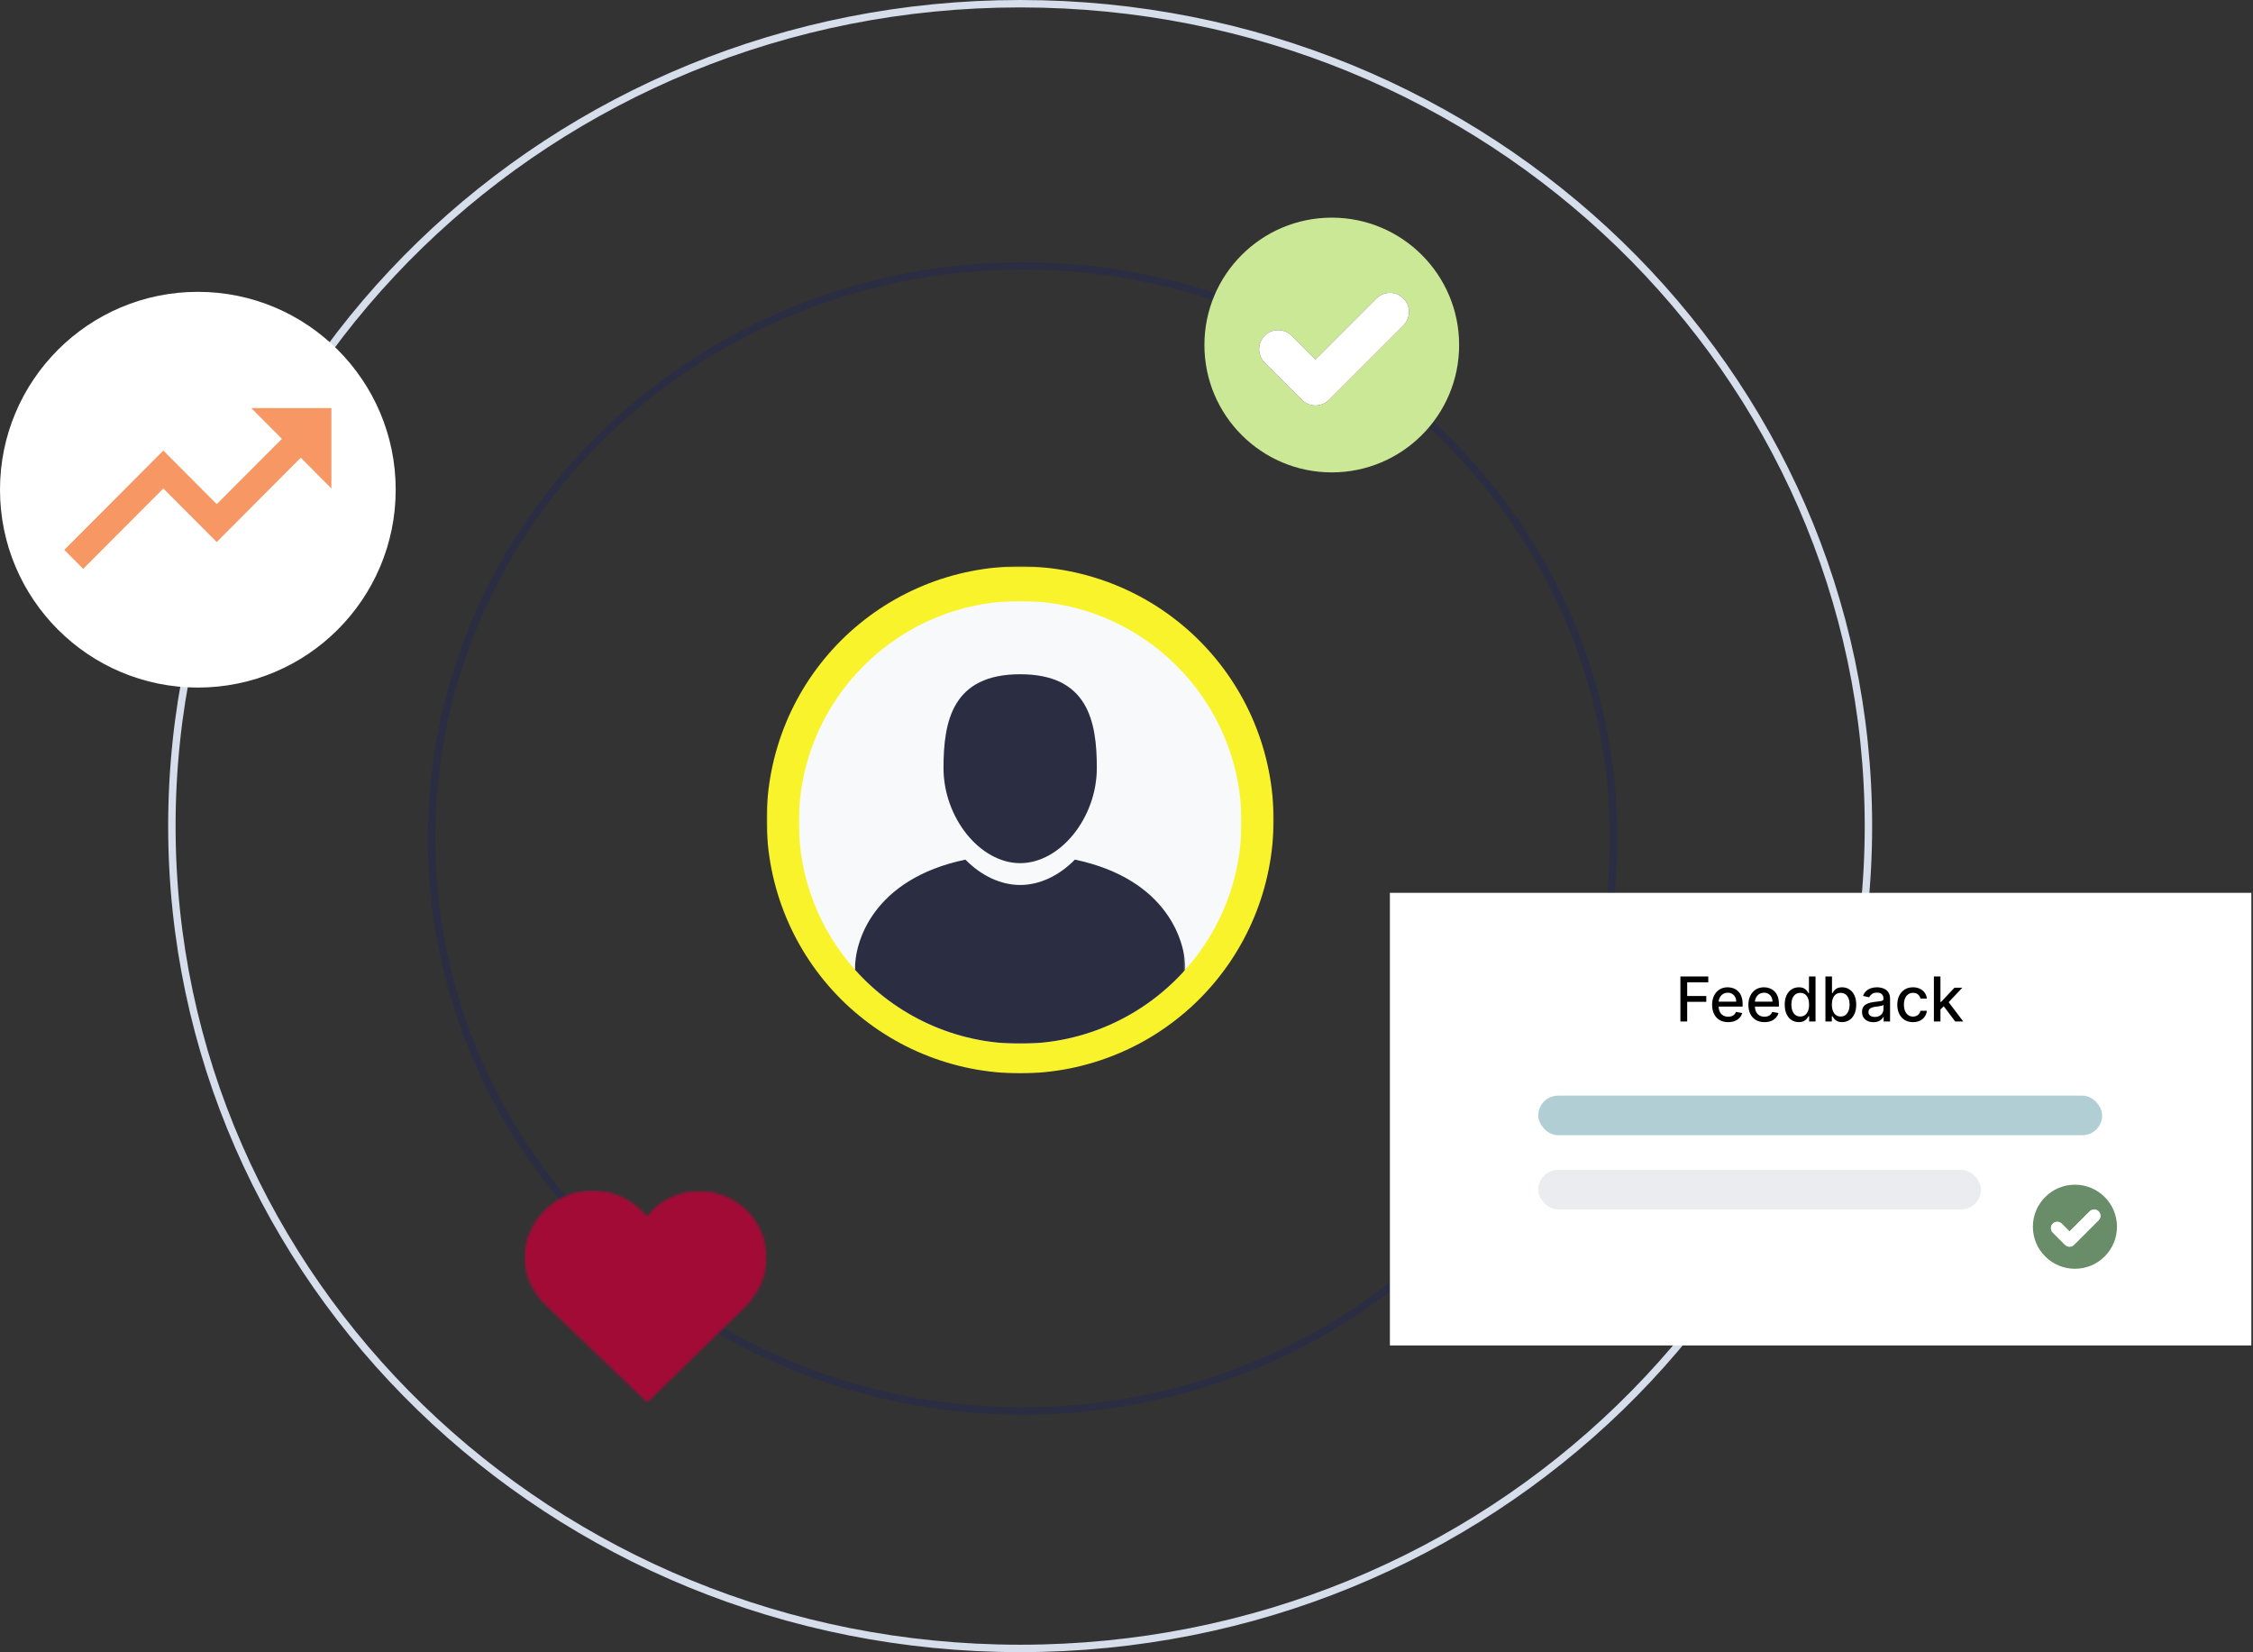
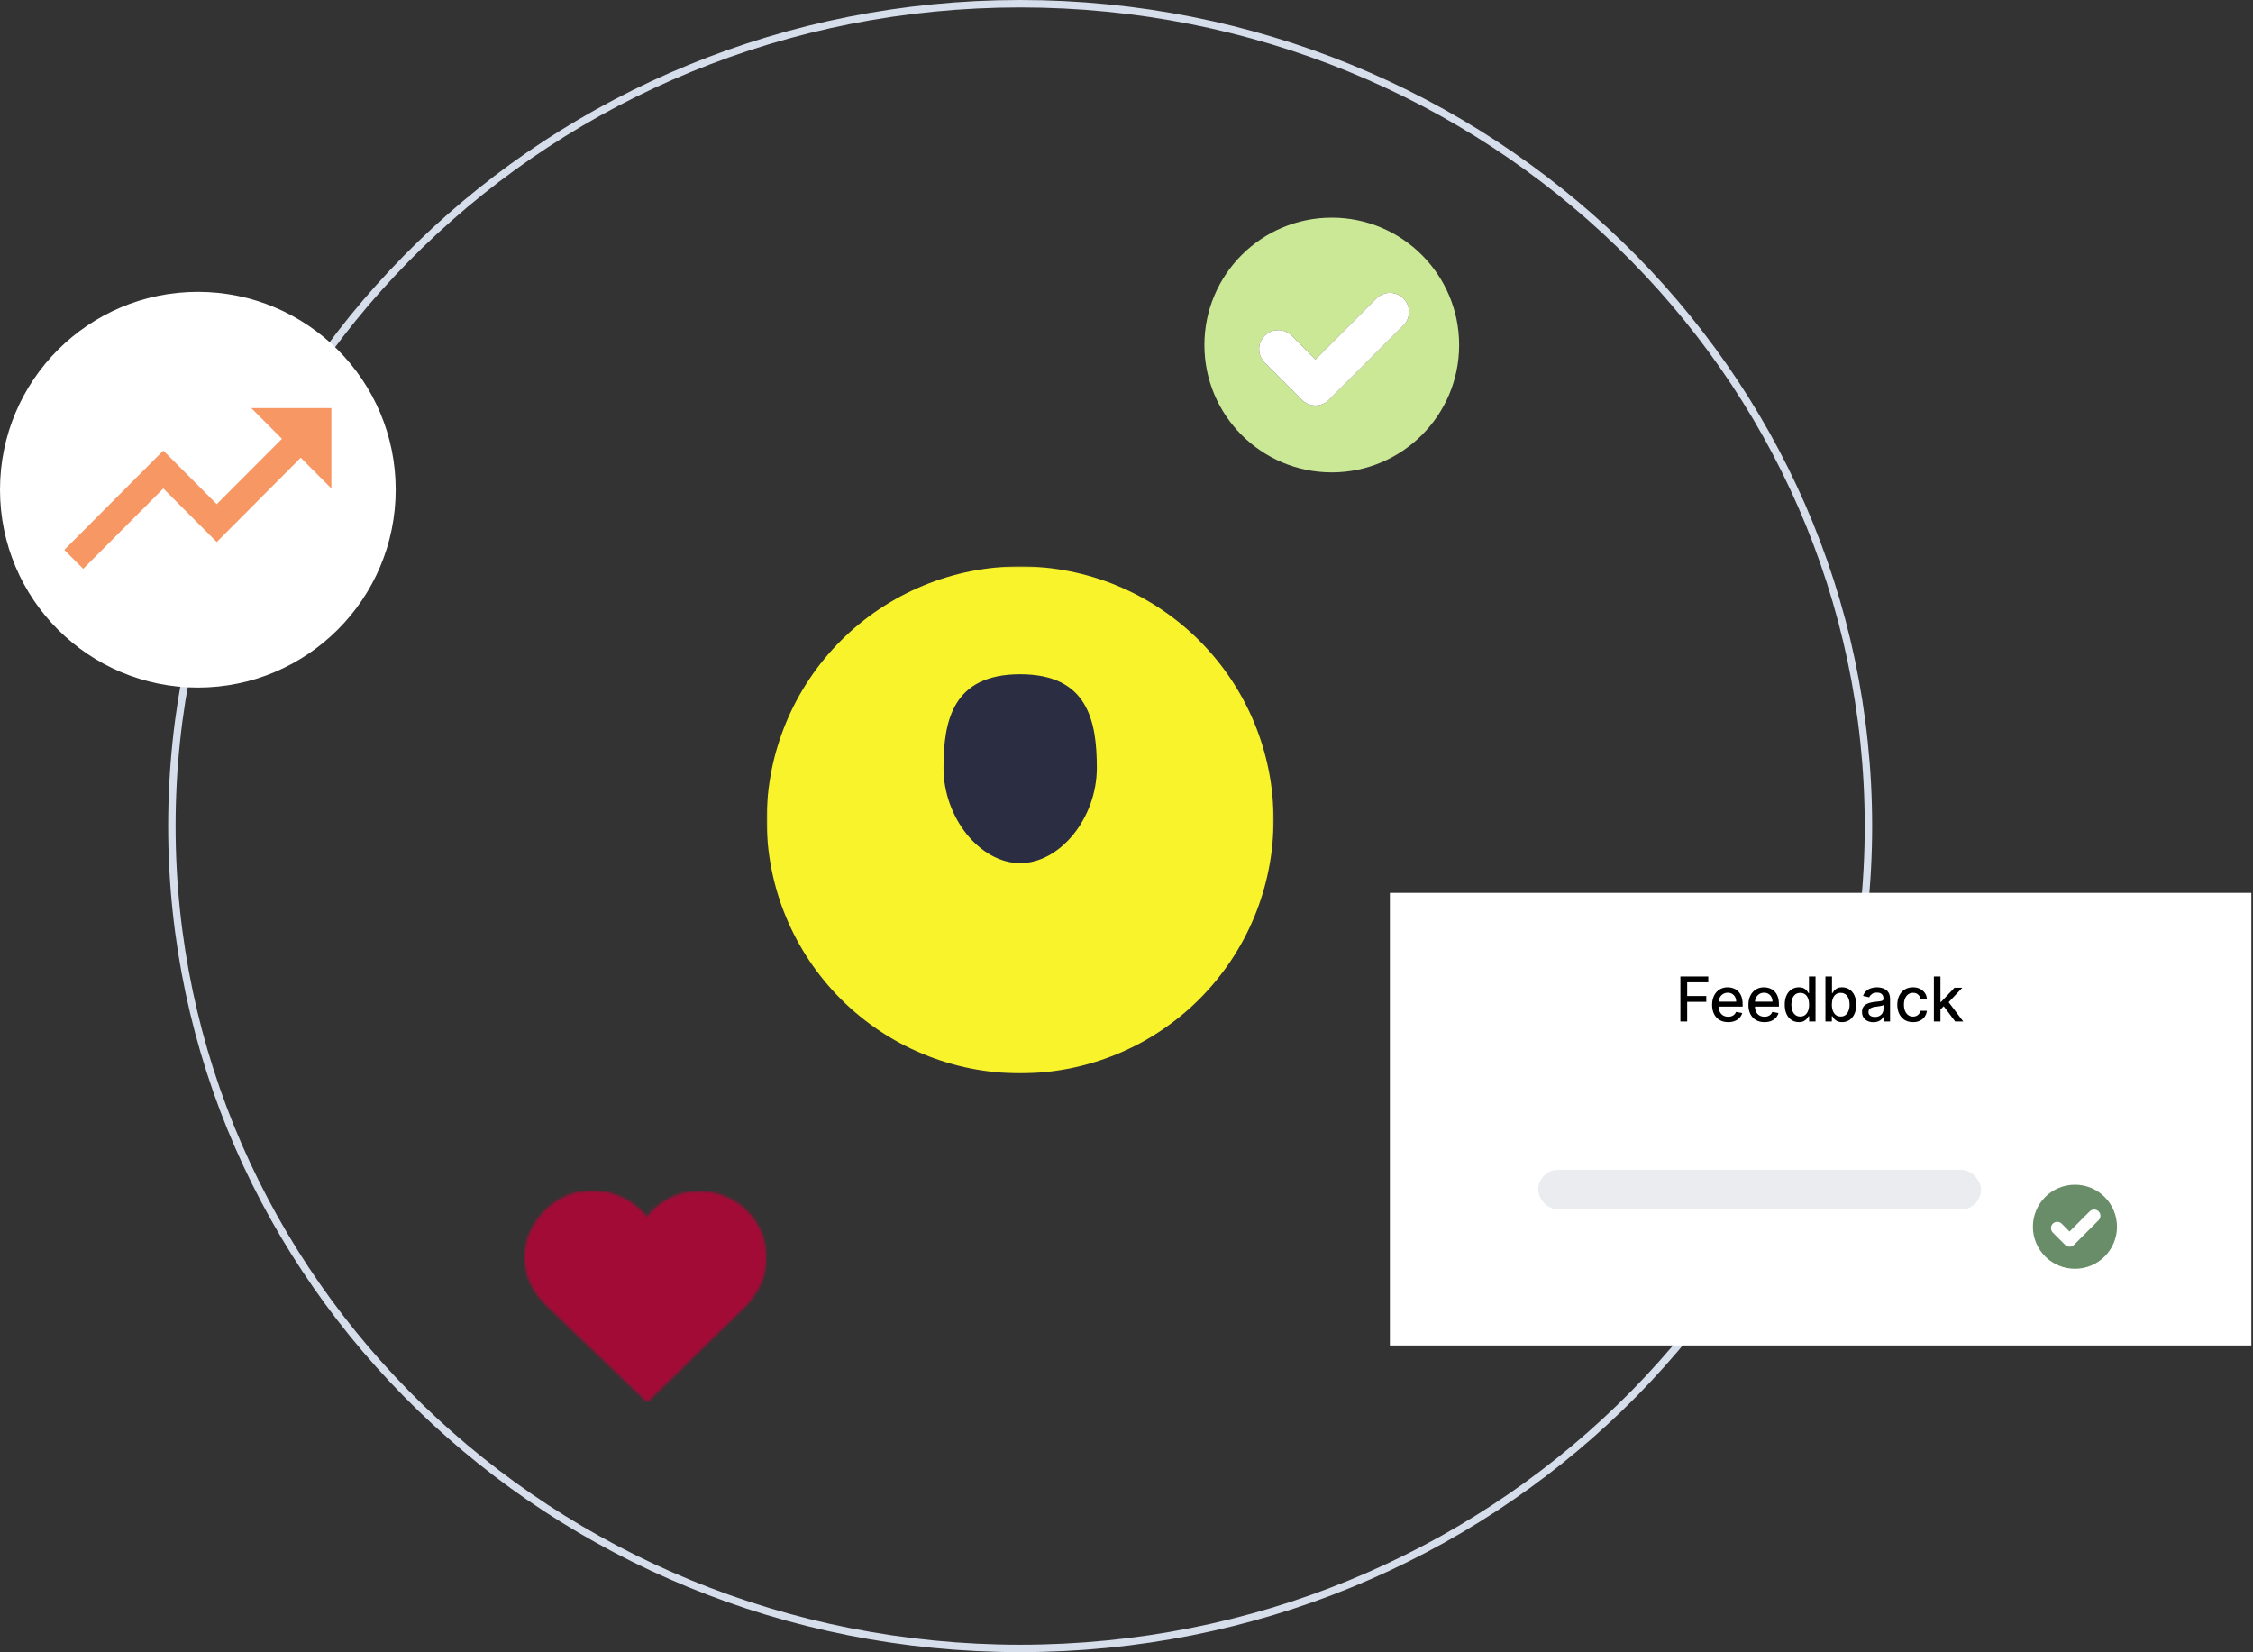
<svg xmlns="http://www.w3.org/2000/svg" width="911" height="668" viewBox="0 0 911 668" fill="none">
  <rect x="0" y="0" width="911" height="668" fill="#333333" stroke="none" />
  <mask id="mask0_2420_969" style="mask-type:luminance" maskUnits="userSpaceOnUse" x="310" y="229" width="206" height="206">
    <path d="M310 229H515.43V434.43H310V229Z" fill="white" />
  </mask>
  <g mask="url(#mask0_2420_969)">
    <path d="M514.977 331.495C514.977 334.842 514.812 338.189 514.483 341.536C514.154 344.883 513.66 348.189 513.002 351.481C512.357 354.773 511.534 358.024 510.56 361.248C509.586 364.458 508.461 367.613 507.172 370.713C505.896 373.813 504.456 376.844 502.878 379.807C501.287 382.77 499.572 385.637 497.707 388.436C495.841 391.22 493.839 393.909 491.712 396.515C489.586 399.108 487.337 401.59 484.963 403.963C482.59 406.337 480.108 408.586 477.501 410.712C474.909 412.839 472.22 414.841 469.422 416.707C466.637 418.572 463.757 420.301 460.807 421.878C457.844 423.456 454.813 424.896 451.713 426.172C448.613 427.461 445.458 428.586 442.234 429.56C439.024 430.534 435.773 431.357 432.481 432.015C429.189 432.66 425.87 433.154 422.536 433.483C419.189 433.812 415.842 433.977 412.482 433.977C409.135 433.977 405.788 433.812 402.441 433.483C399.107 433.154 395.788 432.66 392.496 432.015C389.203 431.357 385.952 430.534 382.743 429.56C379.519 428.586 376.364 427.461 373.264 426.172C370.164 424.896 367.132 423.456 364.169 421.878C361.22 420.301 358.34 418.572 355.555 416.707C352.757 414.841 350.068 412.839 347.476 410.712C344.869 408.586 342.386 406.337 340.013 403.963C337.64 401.59 335.391 399.108 333.264 396.515C331.138 393.909 329.136 391.22 327.27 388.436C325.404 385.637 323.69 382.77 322.099 379.807C320.521 376.844 319.081 373.813 317.805 370.713C316.516 367.613 315.391 364.458 314.417 361.248C313.443 358.024 312.62 354.773 311.975 351.481C311.317 348.189 310.823 344.883 310.494 341.536C310.165 338.189 310 334.842 310 331.495C310 328.135 310.165 324.788 310.494 321.441C310.823 318.107 311.317 314.788 311.975 311.496C312.62 308.203 313.443 304.952 314.417 301.743C315.391 298.533 316.516 295.378 317.805 292.264C319.081 289.164 320.521 286.132 322.099 283.183C323.69 280.22 325.404 277.34 327.27 274.555C329.136 271.757 331.138 269.068 333.264 266.476C335.391 263.883 337.64 261.4 340.013 259.027C342.386 256.64 344.869 254.391 347.476 252.264C350.068 250.138 352.757 248.136 355.555 246.27C358.34 244.404 361.22 242.69 364.169 241.099C367.132 239.521 370.164 238.095 373.264 236.805C376.364 235.516 379.519 234.391 382.743 233.417C385.952 232.443 389.203 231.62 392.496 230.975C395.788 230.317 399.107 229.823 402.441 229.494C405.788 229.165 409.135 229 412.482 229C415.842 229 419.189 229.165 422.536 229.494C425.87 229.823 429.189 230.317 432.481 230.975C435.773 231.62 439.024 232.443 442.234 233.417C445.458 234.391 448.613 235.516 451.713 236.805C454.813 238.095 457.844 239.521 460.807 241.099C463.757 242.69 466.637 244.404 469.422 246.27C472.22 248.136 474.909 250.138 477.501 252.264C480.108 254.391 482.59 256.64 484.963 259.027C487.337 261.4 489.586 263.883 491.712 266.476C493.839 269.068 495.841 271.757 497.707 274.555C499.572 277.34 501.287 280.22 502.878 283.183C504.456 286.132 505.896 289.164 507.172 292.264C508.461 295.378 509.586 298.533 510.56 301.743C511.534 304.952 512.357 308.203 513.002 311.496C513.66 314.788 514.154 318.107 514.483 321.441C514.812 324.788 514.977 328.135 514.977 331.495Z" fill="#F8F32B" />
  </g>
  <mask id="mask1_2420_969" style="mask-type:luminance" maskUnits="userSpaceOnUse" x="323" y="243" width="179" height="179">
-     <path d="M323 243H502V422H323V243Z" fill="white" />
+     <path d="M323 243H502H323V243Z" fill="white" />
  </mask>
  <g mask="url(#mask1_2420_969)">
    <path d="M502.01 332.5C502.01 355.401 493.411 376.288 479.268 392.107C462.874 410.455 439.041 422 412.5 422C385.969 422 362.117 410.455 345.742 392.107C331.589 376.288 323 355.401 323 332.5C323 283.069 363.069 243 412.5 243C461.931 243 502.01 283.069 502.01 332.5Z" fill="#F8F9FB" />
  </g>
  <path d="M412.5 348.994C428.725 348.994 443.503 330.636 443.503 310.483C443.503 291.44 439.814 272.616 412.5 272.616C385.185 272.616 381.506 291.44 381.506 310.483C381.506 330.636 396.274 348.994 412.5 348.994Z" fill="#2B2D42" />
  <mask id="mask2_2420_969" style="mask-type:luminance" maskUnits="userSpaceOnUse" x="344" y="346" width="136" height="76">
    <path d="M344.77 346.018H479.337V422H344.77V346.018Z" fill="white" />
  </mask>
  <g mask="url(#mask2_2420_969)">
-     <path d="M479.266 392.108C462.872 410.456 439.039 422 412.498 422C385.968 422 362.115 410.456 345.74 392.108C345.453 381.059 352.822 355.441 390.361 347.566C396.788 354.122 404.693 357.821 412.498 357.821C420.314 357.821 428.209 354.122 434.635 347.566C472.185 355.441 479.544 381.059 479.266 392.108Z" fill="#2B2D42" />
-   </g>
-   <path d="M652.5 339C652.5 466.809 545.541 570.5 413.5 570.5C281.459 570.5 174.5 466.809 174.5 339C174.5 211.191 281.459 107.5 413.5 107.5C545.541 107.5 652.5 211.191 652.5 339Z" stroke="#2B2D42" stroke-width="3" />
+     </g>
  <path d="M755.5 334C755.5 517.591 601.978 666.5 412.5 666.5C223.022 666.5 69.5 517.591 69.5 334C69.5 150.409 223.022 1.5 412.5 1.5C601.978 1.5 755.5 150.409 755.5 334Z" stroke="#D6DDEB" stroke-width="3" />
  <path d="M538.5 88C510.061 88 487 111.061 487 139.5C487 167.939 510.061 191 538.5 191C566.939 191 590 167.939 590 139.5C590 111.061 566.939 88 538.5 88ZM567.486 131.55L537.35 161.683C535.902 163.134 533.937 163.949 531.881 163.949C529.856 163.949 527.892 163.134 526.44 161.683L511.389 146.632C508.368 143.611 508.368 138.746 511.389 135.721C514.413 132.731 519.248 132.731 522.269 135.721L531.881 145.364L556.572 120.67C559.596 117.649 564.461 117.649 567.486 120.67C570.476 123.664 570.476 128.529 567.486 131.55Z" fill="#CBE896" />
  <path d="M567.486 131.55L537.35 161.682C535.902 163.134 533.937 163.949 531.881 163.949C529.856 163.949 527.892 163.134 526.44 161.682L511.389 146.631C508.368 143.61 508.368 138.745 511.389 135.721C514.413 132.73 519.248 132.73 522.269 135.721L531.881 145.364L556.572 120.67C559.596 117.649 564.461 117.649 567.486 120.67C570.476 123.664 570.476 128.529 567.486 131.55Z" fill="white" />
  <path d="M910.331 361H562V544H910.331V361Z" fill="white" />
  <path d="M679.469 413V394.818H690.744V397.18H682.212V402.719H689.936V405.072H682.212V413H679.469ZM698.781 413.275C697.437 413.275 696.28 412.988 695.309 412.414C694.345 411.834 693.599 411.02 693.072 409.973C692.551 408.919 692.291 407.685 692.291 406.271C692.291 404.874 692.551 403.643 693.072 402.577C693.599 401.512 694.333 400.681 695.274 400.083C696.221 399.485 697.328 399.186 698.594 399.186C699.364 399.186 700.109 399.313 700.831 399.568C701.553 399.822 702.201 400.222 702.776 400.766C703.35 401.311 703.802 402.018 704.134 402.888C704.465 403.752 704.631 404.803 704.631 406.04V406.981H693.791V404.992H702.03C702.03 404.294 701.888 403.675 701.604 403.137C701.32 402.592 700.92 402.163 700.405 401.849C699.896 401.536 699.298 401.379 698.612 401.379C697.866 401.379 697.215 401.562 696.659 401.929C696.108 402.29 695.682 402.764 695.38 403.35C695.084 403.93 694.936 404.56 694.936 405.241V406.794C694.936 407.706 695.096 408.481 695.416 409.12C695.741 409.76 696.194 410.248 696.774 410.585C697.354 410.917 698.032 411.082 698.807 411.082C699.31 411.082 699.769 411.011 700.183 410.869C700.598 410.721 700.956 410.502 701.257 410.212C701.559 409.922 701.79 409.564 701.95 409.138L704.462 409.591C704.261 410.331 703.9 410.979 703.379 411.535C702.864 412.086 702.216 412.515 701.435 412.822C700.66 413.124 699.775 413.275 698.781 413.275ZM713.453 413.275C712.11 413.275 710.953 412.988 709.982 412.414C709.017 411.834 708.272 411.02 707.745 409.973C707.224 408.919 706.964 407.685 706.964 406.271C706.964 404.874 707.224 403.643 707.745 402.577C708.272 401.512 709.006 400.681 709.947 400.083C710.894 399.485 712 399.186 713.267 399.186C714.036 399.186 714.782 399.313 715.504 399.568C716.226 399.822 716.874 400.222 717.448 400.766C718.023 401.311 718.475 402.018 718.807 402.888C719.138 403.752 719.304 404.803 719.304 406.04V406.981H708.464V404.992H716.703C716.703 404.294 716.561 403.675 716.277 403.137C715.992 402.592 715.593 402.163 715.078 401.849C714.569 401.536 713.971 401.379 713.285 401.379C712.539 401.379 711.888 401.562 711.332 401.929C710.781 402.29 710.355 402.764 710.053 403.35C709.757 403.93 709.609 404.56 709.609 405.241V406.794C709.609 407.706 709.769 408.481 710.089 409.12C710.414 409.76 710.867 410.248 711.447 410.585C712.027 410.917 712.705 411.082 713.48 411.082C713.983 411.082 714.442 411.011 714.856 410.869C715.27 410.721 715.628 410.502 715.93 410.212C716.232 409.922 716.463 409.564 716.623 409.138L719.135 409.591C718.934 410.331 718.573 410.979 718.052 411.535C717.537 412.086 716.889 412.515 716.108 412.822C715.333 413.124 714.448 413.275 713.453 413.275ZM727.354 413.266C726.253 413.266 725.271 412.985 724.406 412.423C723.548 411.855 722.874 411.047 722.382 409.999C721.897 408.946 721.654 407.682 721.654 406.208C721.654 404.735 721.9 403.474 722.391 402.426C722.888 401.379 723.569 400.577 724.433 400.021C725.297 399.464 726.277 399.186 727.372 399.186C728.218 399.186 728.899 399.328 729.414 399.612C729.934 399.89 730.337 400.216 730.621 400.589C730.911 400.962 731.136 401.29 731.296 401.574H731.455V394.818H734.11V413H731.518V410.878H731.296C731.136 411.168 730.905 411.5 730.603 411.873C730.307 412.245 729.899 412.571 729.378 412.849C728.857 413.127 728.182 413.266 727.354 413.266ZM727.94 411.002C728.703 411.002 729.348 410.801 729.875 410.399C730.408 409.99 730.81 409.425 731.083 408.703C731.361 407.981 731.5 407.141 731.5 406.182C731.5 405.235 731.364 404.406 731.091 403.696C730.819 402.986 730.42 402.432 729.893 402.036C729.366 401.639 728.715 401.441 727.94 401.441C727.141 401.441 726.475 401.648 725.942 402.062C725.41 402.477 725.007 403.042 724.735 403.758C724.469 404.474 724.335 405.282 724.335 406.182C724.335 407.093 724.472 407.913 724.744 408.641C725.016 409.369 725.418 409.946 725.951 410.372C726.49 410.792 727.153 411.002 727.94 411.002ZM738.112 413V394.818H740.766V401.574H740.926C741.08 401.29 741.302 400.962 741.592 400.589C741.882 400.216 742.284 399.89 742.799 399.612C743.314 399.328 743.995 399.186 744.841 399.186C745.942 399.186 746.924 399.464 747.788 400.021C748.653 400.577 749.33 401.379 749.821 402.426C750.319 403.474 750.567 404.735 750.567 406.208C750.567 407.682 750.322 408.946 749.83 409.999C749.339 411.047 748.664 411.855 747.806 412.423C746.948 412.985 745.968 413.266 744.868 413.266C744.039 413.266 743.361 413.127 742.835 412.849C742.314 412.571 741.905 412.245 741.609 411.873C741.314 411.5 741.086 411.168 740.926 410.878H740.704V413H738.112ZM740.713 406.182C740.713 407.141 740.852 407.981 741.13 408.703C741.408 409.425 741.811 409.99 742.337 410.399C742.864 410.801 743.509 411.002 744.273 411.002C745.066 411.002 745.729 410.792 746.261 410.372C746.794 409.946 747.197 409.369 747.469 408.641C747.747 407.913 747.886 407.093 747.886 406.182C747.886 405.282 747.75 404.474 747.478 403.758C747.211 403.042 746.809 402.477 746.27 402.062C745.738 401.648 745.072 401.441 744.273 401.441C743.503 401.441 742.852 401.639 742.32 402.036C741.793 402.432 741.393 402.986 741.121 403.696C740.849 404.406 740.713 405.235 740.713 406.182ZM757.516 413.302C756.652 413.302 755.871 413.142 755.173 412.822C754.474 412.497 753.921 412.026 753.512 411.411C753.11 410.795 752.909 410.041 752.909 409.147C752.909 408.378 753.057 407.744 753.353 407.247C753.649 406.75 754.048 406.356 754.551 406.066C755.054 405.776 755.616 405.557 756.238 405.409C756.859 405.261 757.493 405.149 758.138 405.072C758.955 404.977 759.617 404.9 760.126 404.841C760.635 404.776 761.005 404.673 761.236 404.531C761.467 404.388 761.582 404.158 761.582 403.838V403.776C761.582 403.001 761.363 402.4 760.925 401.974C760.493 401.548 759.848 401.335 758.99 401.335C758.096 401.335 757.392 401.533 756.877 401.929C756.368 402.32 756.016 402.755 755.821 403.234L753.326 402.666C753.622 401.838 754.054 401.169 754.622 400.66C755.196 400.145 755.856 399.772 756.602 399.541C757.348 399.304 758.132 399.186 758.955 399.186C759.499 399.186 760.076 399.251 760.686 399.381C761.301 399.506 761.875 399.737 762.408 400.074C762.947 400.411 763.388 400.894 763.731 401.521C764.074 402.142 764.246 402.95 764.246 403.945V413H761.653V411.136H761.547C761.375 411.479 761.118 411.816 760.774 412.148C760.431 412.479 759.99 412.754 759.452 412.973C758.913 413.192 758.268 413.302 757.516 413.302ZM758.093 411.171C758.827 411.171 759.455 411.026 759.975 410.736C760.502 410.446 760.902 410.067 761.174 409.6C761.452 409.126 761.591 408.62 761.591 408.082V406.324C761.497 406.419 761.313 406.507 761.041 406.59C760.774 406.667 760.47 406.735 760.126 406.794C759.783 406.848 759.449 406.898 759.123 406.945C758.798 406.987 758.525 407.022 758.306 407.052C757.792 407.117 757.321 407.226 756.895 407.38C756.475 407.534 756.137 407.756 755.883 408.046C755.634 408.33 755.51 408.709 755.51 409.183C755.51 409.839 755.753 410.337 756.238 410.674C756.723 411.005 757.342 411.171 758.093 411.171ZM773.525 413.275C772.205 413.275 771.069 412.976 770.116 412.379C769.169 411.775 768.441 410.943 767.932 409.884C767.423 408.824 767.169 407.611 767.169 406.244C767.169 404.859 767.429 403.637 767.95 402.577C768.471 401.512 769.205 400.681 770.152 400.083C771.099 399.485 772.214 399.186 773.499 399.186C774.534 399.186 775.458 399.378 776.269 399.763C777.079 400.142 777.733 400.675 778.231 401.361C778.734 402.048 779.033 402.85 779.127 403.767H776.544C776.402 403.128 776.076 402.577 775.567 402.116C775.064 401.654 774.389 401.423 773.543 401.423C772.803 401.423 772.155 401.619 771.599 402.009C771.048 402.394 770.619 402.944 770.312 403.661C770.004 404.371 769.85 405.211 769.85 406.182C769.85 407.176 770.001 408.034 770.303 408.756C770.604 409.478 771.031 410.038 771.581 410.434C772.137 410.831 772.791 411.029 773.543 411.029C774.046 411.029 774.502 410.937 774.91 410.754C775.325 410.565 775.671 410.295 775.949 409.946C776.233 409.597 776.431 409.177 776.544 408.685H779.127C779.033 409.567 778.745 410.354 778.266 411.047C777.787 411.739 777.144 412.284 776.34 412.68C775.541 413.077 774.602 413.275 773.525 413.275ZM784.407 408.375L784.39 405.134H784.851L790.284 399.364H793.463L787.266 405.933H786.849L784.407 408.375ZM781.966 413V394.818H784.62V413H781.966ZM790.577 413L785.695 406.519L787.523 404.664L793.836 413H790.577Z" fill="black" />
-   <rect x="622" y="443" width="228" height="16" rx="8" fill="#B0CED4" />
  <rect x="622" y="473" width="179" height="16" rx="8" fill="#EAECF0" />
  <path d="M839 479C829.612 479 822 486.612 822 496C822 505.388 829.612 513 839 513C848.388 513 856 505.388 856 496C856 486.612 848.388 479 839 479ZM848.568 493.376L838.62 503.322C838.142 503.802 837.494 504.071 836.815 504.071C836.147 504.071 835.498 503.802 835.019 503.322L830.051 498.354C829.053 497.357 829.053 495.751 830.051 494.753C831.049 493.765 832.645 493.765 833.642 494.753L836.815 497.936L844.965 489.784C845.964 488.787 847.57 488.787 848.568 489.784C849.555 490.773 849.555 492.379 848.568 493.376Z" fill="#688D68" />
-   <path d="M848.568 493.376L838.62 503.322C838.142 503.802 837.494 504.07 836.815 504.07C836.147 504.07 835.498 503.802 835.019 503.322L830.051 498.354C829.053 497.357 829.053 495.751 830.051 494.753C831.049 493.765 832.645 493.765 833.642 494.753L836.815 497.936L844.965 489.784C845.964 488.787 847.57 488.787 848.568 489.784C849.555 490.773 849.555 492.379 848.568 493.376Z" fill="white" />
  <mask id="mask3_2420_969" style="mask-type:luminance" maskUnits="userSpaceOnUse" x="212" y="481" width="98" height="87">
    <path d="M212 481H310V567.067H212V481Z" fill="white" />
  </mask>
  <g mask="url(#mask3_2420_969)">
    <mask id="mask4_2420_969" style="mask-type:luminance" maskUnits="userSpaceOnUse" x="212" y="481" width="98" height="87">
      <path d="M215.884 495.025C207.94 508.11 213.537 520.85 220.57 527.612L261.697 567.067L301.951 527.752C308.492 520.48 311.001 512.766 309.606 504.172C307.684 492.29 297.89 483.071 285.792 481.752C278.375 480.957 271.205 483.054 265.613 487.702C264.108 488.952 262.76 490.351 261.59 491.873C260.196 490.143 258.567 488.556 256.721 487.157C250.287 482.267 242.101 480.328 234.234 481.837C226.783 483.275 220.098 488.08 215.884 495.025Z" fill="white" />
    </mask>
    <g mask="url(#mask4_2420_969)">
      <path d="M212.002 481.336H310.125V567.067H212.002V481.336Z" fill="#A30B37" />
    </g>
  </g>
  <circle cx="80" cy="198" r="80" fill="white" />
  <path d="M101.6 165L113.994 177.432L87.641 203.838L66.041 182.172L26 222.336L33.641 230L66.041 197.5L87.641 219.167L121.606 185.068L134 197.5V165H101.6Z" fill="#F79764" />
</svg>